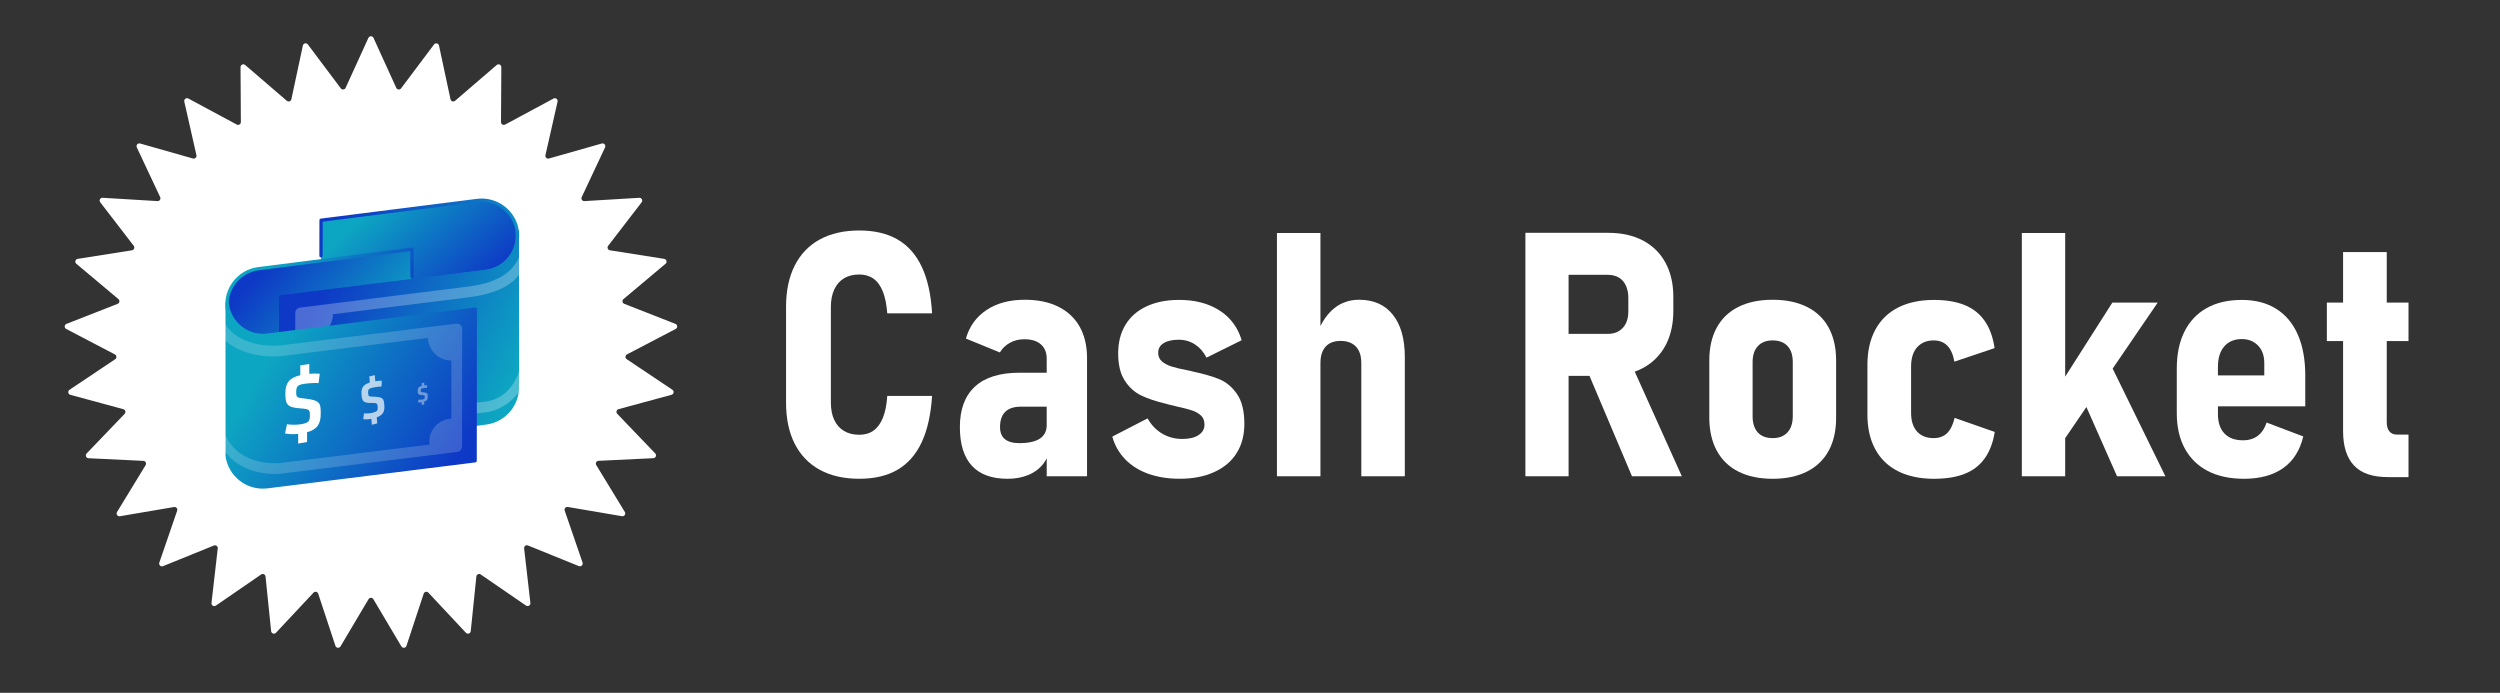
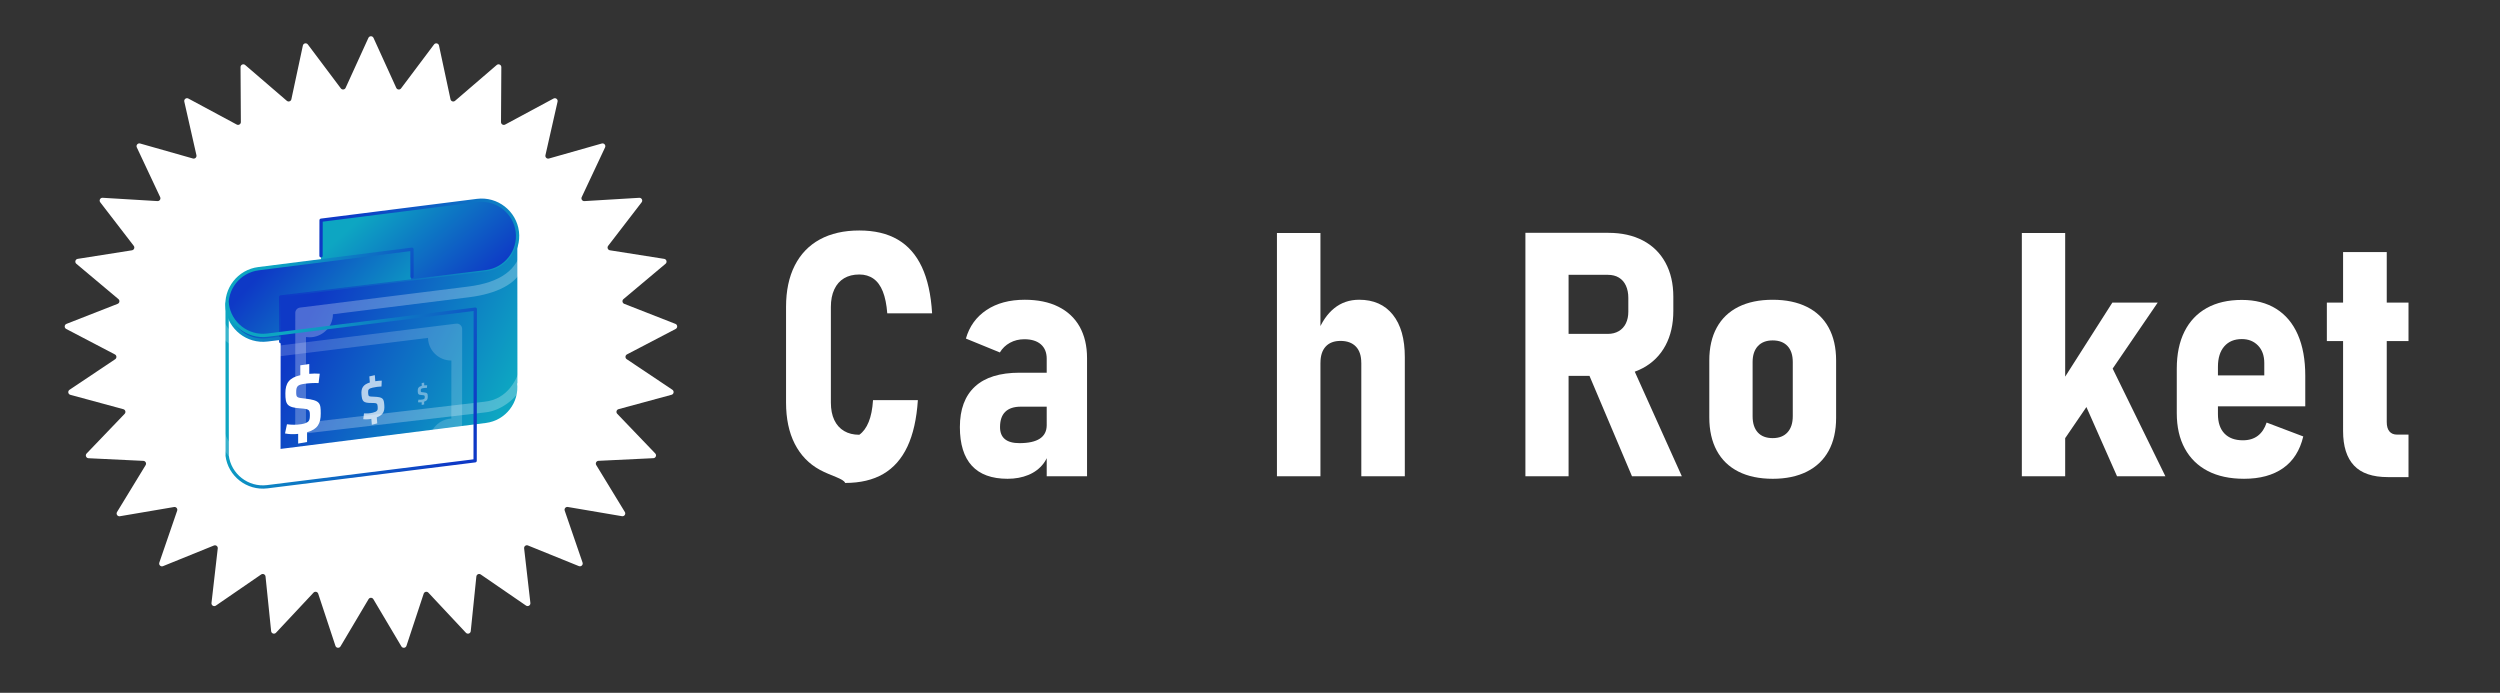
<svg xmlns="http://www.w3.org/2000/svg" version="1.1" id="Layer_1" x="0px" y="0px" viewBox="0 0 2277 631" style="enable-background:new 0 0 2277 631;" xml:space="preserve">
  <rect x="0" y="0" width="2277" height="631" fill="#333333" stroke="none" />
  <style type="text/css">
	.st0{fill:#1E0E39;}
	.st1{fill:url(#SVGID_1_);}
	.st2{fill:url(#SVGID_00000053510939972509351310000009897975237236268430_);}
	
		.st3{fill:none;stroke:url(#SVGID_00000021819115138396882760000001615171643160594049_);stroke-width:3;stroke-linecap:round;stroke-linejoin:round;stroke-miterlimit:10;}
	
		.st4{fill:none;stroke:url(#SVGID_00000099649556434075196810000011490581492469680281_);stroke-width:3;stroke-linecap:round;stroke-linejoin:round;stroke-miterlimit:10;}
	.st5{fill:url(#SVGID_00000057856556298375350280000016863658190627667376_);}
	
		.st6{fill:none;stroke:url(#SVGID_00000118378732170401002970000001251500380595076001_);stroke-width:3;stroke-linecap:round;stroke-linejoin:round;stroke-miterlimit:10;}
	.st7{fill:#FFFFFF;fill-opacity:0.26;}
	.st8{fill:url(#SVGID_00000018960053670001026050000010656909016180371332_);}
	
		.st9{fill:none;stroke:url(#SVGID_00000165948132330116177750000009643272612841545130_);stroke-width:3;stroke-linecap:round;stroke-linejoin:round;stroke-miterlimit:10;}
	.st10{fill:#FFFFFF;fill-opacity:0.18;}
	.st11{fill:#FFFFFF;}
	.st12{opacity:0.7;fill:#FFFFFF;enable-background:new    ;}
	.st13{opacity:0.4;fill:#FFFFFF;enable-background:new    ;}
	.st14{fill:url(#SVGID_00000013892373339672851880000000787544249698359976_);}
	.st15{fill:url(#SVGID_00000175311042256737302100000005324984739167848889_);}
	
		.st16{fill:none;stroke:url(#SVGID_00000159451594907060440800000013255422670236595091_);stroke-width:3;stroke-linecap:round;stroke-linejoin:round;stroke-miterlimit:10;}
	
		.st17{fill:none;stroke:url(#SVGID_00000042006930483657019960000010695724219319951032_);stroke-width:3;stroke-linecap:round;stroke-linejoin:round;stroke-miterlimit:10;}
	.st18{fill:url(#SVGID_00000166643763267606291240000016730527818013529735_);}
	
		.st19{fill:none;stroke:url(#SVGID_00000017500646841353474320000010304466639779111097_);stroke-width:3;stroke-linecap:round;stroke-linejoin:round;stroke-miterlimit:10;}
	.st20{fill:url(#SVGID_00000178178015066610923810000015579737869476682119_);}
	
		.st21{fill:none;stroke:url(#SVGID_00000133525507055873936950000011493331322241928347_);stroke-width:3;stroke-linecap:round;stroke-linejoin:round;stroke-miterlimit:10;}
	.st22{fill:url(#SVGID_00000030477152719469478650000001530895038108148905_);}
	.st23{fill:url(#SVGID_00000031921103711333376460000006560735501005881991_);}
	
		.st24{fill:none;stroke:url(#SVGID_00000116930795604087057610000006862540581137103507_);stroke-width:3;stroke-linecap:round;stroke-linejoin:round;stroke-miterlimit:10;}
	
		.st25{fill:none;stroke:url(#SVGID_00000148641064250611691280000002155470387387813804_);stroke-width:3;stroke-linecap:round;stroke-linejoin:round;stroke-miterlimit:10;}
	.st26{fill:url(#SVGID_00000023968641980042390210000005285827625657467313_);}
	
		.st27{fill:none;stroke:url(#SVGID_00000003067039779597445960000014238127812943004095_);stroke-width:3;stroke-linecap:round;stroke-linejoin:round;stroke-miterlimit:10;}
	.st28{fill:url(#SVGID_00000066515266355746108230000016275191128886744723_);}
	
		.st29{fill:none;stroke:url(#SVGID_00000052081798088342821860000013087009857966431138_);stroke-width:3;stroke-linecap:round;stroke-linejoin:round;stroke-miterlimit:10;}
	.st30{fill:url(#SVGID_00000180333584459413139490000017082199036754616749_);}
	.st31{fill:url(#SVGID_00000137851623815531260430000013312353010386678164_);}
	
		.st32{fill:none;stroke:url(#SVGID_00000125585289356865185730000000778436302382616250_);stroke-width:3;stroke-linecap:round;stroke-linejoin:round;stroke-miterlimit:10;}
	
		.st33{fill:none;stroke:url(#SVGID_00000098924801158851334130000013309335437568855687_);stroke-width:3;stroke-linecap:round;stroke-linejoin:round;stroke-miterlimit:10;}
	.st34{fill:url(#SVGID_00000016065946224119726040000001315282156732899215_);}
	
		.st35{fill:none;stroke:url(#SVGID_00000041992203208618183930000004384975111472883369_);stroke-width:3;stroke-linecap:round;stroke-linejoin:round;stroke-miterlimit:10;}
	.st36{fill:url(#SVGID_00000091008331929351432370000009864981138135995028_);}
	
		.st37{fill:none;stroke:url(#SVGID_00000032618525024714768530000018188052168128734607_);stroke-width:3;stroke-linecap:round;stroke-linejoin:round;stroke-miterlimit:10;}
</style>
  <g>
    <g>
      <path class="st11" d="M335.54,34.5c0.91-1.99,3.73-1.99,4.64,0l20.74,45.54c0.8,1.76,3.2,2.02,4.36,0.47l30.04-40.01    c1.31-1.75,4.08-1.14,4.53,1l10.47,48.93c0.41,1.89,2.69,2.66,4.15,1.4l37.94-32.62c1.66-1.43,4.22-0.24,4.21,1.95l-0.3,50.04    c-0.01,1.93,2.05,3.18,3.76,2.26l44.07-23.7c1.92-1.04,4.18,0.67,3.69,2.81l-11.05,48.8c-0.43,1.89,1.32,3.54,3.18,3.01    l48.13-13.67c2.1-0.6,3.93,1.56,3,3.54l-21.28,45.29c-0.82,1.75,0.53,3.74,2.46,3.63l49.95-3.01c2.18-0.13,3.51,2.37,2.17,4.1    L553.9,223.9c-1.18,1.53-0.29,3.77,1.62,4.07l49.42,7.8c2.16,0.34,2.92,3.06,1.24,4.47l-38.33,32.17    c-1.48,1.24-1.09,3.62,0.71,4.33l46.59,18.24c2.04,0.8,2.19,3.62,0.25,4.63l-44.35,23.17c-1.72,0.9-1.85,3.3-0.24,4.38    l41.58,27.83c1.82,1.22,1.36,4.01-0.75,4.58l-48.29,13.1c-1.87,0.51-2.51,2.83-1.18,4.22l34.63,36.12    c1.51,1.58,0.47,4.21-1.72,4.31l-49.98,2.41c-1.93,0.09-3.06,2.22-2.05,3.87l26.05,42.72c1.14,1.87-0.45,4.21-2.6,3.84    l-49.33-8.39c-1.91-0.33-3.47,1.51-2.84,3.34l16.26,47.32c0.71,2.07-1.34,4.01-3.37,3.19l-46.37-18.8    c-1.79-0.73-3.71,0.73-3.49,2.65l5.7,49.71c0.25,2.17-2.17,3.63-3.97,2.39l-41.25-28.33c-1.6-1.09-3.78-0.08-3.98,1.84    l-5.11,49.78c-0.22,2.18-2.9,3.08-4.4,1.48l-34.19-36.53c-1.32-1.41-3.68-0.89-4.28,0.94l-15.69,47.51    c-0.69,2.08-3.5,2.38-4.61,0.5l-25.54-43.03c-0.99-1.66-3.4-1.66-4.38,0l-25.54,43.03c-1.12,1.88-3.93,1.58-4.61-0.5l-15.69-47.51    c-0.61-1.84-2.96-2.36-4.28-0.94l-34.19,36.53c-1.49,1.6-4.17,0.69-4.4-1.48l-5.11-49.78c-0.2-1.92-2.38-2.93-3.98-1.84    L196.6,551.6c-1.8,1.24-4.22-0.22-3.98-2.39l5.71-49.71c0.22-1.92-1.7-3.38-3.49-2.65l-46.37,18.8c-2.03,0.82-4.08-1.12-3.37-3.19    l16.26-47.32c0.63-1.83-0.93-3.67-2.84-3.34l-49.33,8.39c-2.16,0.36-3.74-1.97-2.6-3.84l26.05-42.72    c1.01-1.65-0.12-3.78-2.05-3.87l-49.98-2.41c-2.18-0.1-3.23-2.73-1.72-4.31l34.63-36.12c1.34-1.4,0.69-3.72-1.17-4.22l-48.29-13.1    c-2.11-0.57-2.57-3.36-0.75-4.58l41.58-27.83c1.61-1.08,1.48-3.48-0.24-4.38L60.3,299.61c-1.94-1.01-1.78-3.83,0.25-4.63    l46.59-18.24c1.8-0.71,2.19-3.08,0.71-4.33l-38.33-32.17c-1.67-1.41-0.92-4.13,1.24-4.47l49.43-7.8c1.91-0.3,2.8-2.54,1.62-4.07    L91.3,184.24c-1.33-1.73-0.01-4.23,2.17-4.1l49.95,3.01c1.93,0.12,3.28-1.88,2.46-3.63l-21.28-45.29c-0.93-1.98,0.9-4.13,3-3.54    l48.13,13.67c1.86,0.53,3.61-1.13,3.18-3.01l-11.05-48.8c-0.48-2.13,1.77-3.84,3.69-2.81l44.07,23.7c1.7,0.92,3.77-0.33,3.76-2.26    l-0.3-50.04c-0.01-2.19,2.55-3.37,4.21-1.95l37.94,32.62c1.47,1.26,3.75,0.49,4.15-1.4l10.47-48.93c0.46-2.14,3.22-2.75,4.53-1    l30.05,40.01c1.16,1.55,3.56,1.29,4.36-0.47L335.54,34.5z" />
      <linearGradient id="SVGID_1_" gradientUnits="userSpaceOnUse" x1="257.021" y1="-2035.859" x2="348.997" y2="-2120.784" gradientTransform="matrix(1 0 0 -1 0 -1808)">
        <stop offset="0" style="stop-color:#0E39C6" />
        <stop offset="1" style="stop-color:#0DA6C2" />
      </linearGradient>
      <path class="st1" d="M375.28,251.94l-0.07-24.93l-139.75,17.71c-17.86,2.19-30.69,18.58-28.48,36.42    c2.19,17.84,18.61,30.65,36.47,28.44l133.87-16.47" />
      <linearGradient id="SVGID_00000083083587268686250710000003346964460048328100_" gradientUnits="userSpaceOnUse" x1="346.671" y1="-1989.732" x2="427.98" y2="-2078.766" gradientTransform="matrix(1 0 0 -1 0 -1808)">
        <stop offset="0" style="stop-color:#0DA6C2" />
        <stop offset="1" style="stop-color:#0E39C6" />
      </linearGradient>
      <path style="fill:url(#SVGID_00000083083587268686250710000003346964460048328100_);" d="M292.4,238.22l0.07-36.81l142.19-18.81    c17.86-2.22,34.29,10.57,36.5,28.4c2.22,17.84-10.58,34.25-28.44,36.45l-68.28,8.18l-0.19-28.94L292.4,238.22z" />
      <linearGradient id="SVGID_00000122697553594748689650000011940191765744201385_" gradientUnits="userSpaceOnUse" x1="302.505" y1="-2017.125" x2="436.471" y2="-2117.717" gradientTransform="matrix(1 0 0 -1 0 -1808)">
        <stop offset="0" style="stop-color:#0E39C6" />
        <stop offset="1" style="stop-color:#0DA6C2" />
      </linearGradient>
      <path style="fill:none;stroke:url(#SVGID_00000122697553594748689650000011940191765744201385_);stroke-width:3;stroke-linecap:round;stroke-linejoin:round;stroke-miterlimit:10;" d="    M292.37,232.97l0.07-32.39l142.23-17.99c17.86-2.22,34.29,10.57,36.5,28.4c2.22,17.84-10.58,34.25-28.44,36.45l-187.09,23.03    l0.03,40.7" />
      <linearGradient id="SVGID_00000148652159046558720830000011179599959733101991_" gradientUnits="userSpaceOnUse" x1="258.371" y1="-2037.105" x2="347.543" y2="-2119.442" gradientTransform="matrix(1 0 0 -1 0 -1808)">
        <stop offset="0" style="stop-color:#0DA6C2" />
        <stop offset="1" style="stop-color:#0E39C6" />
      </linearGradient>
      <path style="fill:none;stroke:url(#SVGID_00000148652159046558720830000011179599959733101991_);stroke-width:3;stroke-linecap:round;stroke-linejoin:round;stroke-miterlimit:10;" d="    M375.28,251.94l-0.07-24.93l-139.75,17.71c-17.86,2.19-30.69,18.58-28.48,36.42c2.19,17.84,18.61,30.65,36.47,28.44l133.87-16.47" />
      <linearGradient id="SVGID_00000051381545278867461810000011531180554807177382_" gradientUnits="userSpaceOnUse" x1="289.354" y1="-2081.701" x2="463.408" y2="-2166.631" gradientTransform="matrix(1 0 0 -1 0 -1808)">
        <stop offset="0" style="stop-color:#0E39C6" />
        <stop offset="1" style="stop-color:#0DA6C2" />
      </linearGradient>
      <path style="fill:url(#SVGID_00000051381545278867461810000011531180554807177382_);" d="M470.99,210.66    c2.22,17.84-10.58,34.25-28.44,36.45l-186.91,23.36l-0.11,138.4l187-23.64c17.86-2.22,30.66-18.61,28.44-36.45l0.31,0.71    l-0.1-138.4" />
      <linearGradient id="SVGID_00000103988002022072815910000015339394024363788979_" gradientUnits="userSpaceOnUse" x1="290.826" y1="-2082.419" x2="461.521" y2="-2165.71" gradientTransform="matrix(1 0 0 -1 0 -1808)">
        <stop offset="0" style="stop-color:#0E39C6" />
        <stop offset="1" style="stop-color:#0DA6C2" />
      </linearGradient>
-       <path style="fill:none;stroke:url(#SVGID_00000103988002022072815910000015339394024363788979_);stroke-width:3;stroke-linecap:round;stroke-linejoin:round;stroke-miterlimit:10;" d="    M470.99,210.66c2.22,17.84-10.58,34.25-28.44,36.45l-186.91,23.36l-0.11,138.4l187-23.64c17.86-2.22,30.66-18.61,28.44-36.45    l0.31,0.71l-0.1-138.4" />
      <path class="st7" d="M475.31,328.94c-3.31,16.84-13.06,34.7-33.89,36.92l-162.77,19.07l0.04-78.02c0.29,0.04,0.58,0.11,0.87,0.15    c11.65,1.34,22.2-6.99,23.55-18.64c0.08-0.73,0.12-1.47,0.12-2.2l124.21-15.52c25.07-3.1,43.11-12.48,47.9-25.47l-0.12-19.61    c-3.38,19.83-19.23,31.73-48.98,35.41l-153.02,19.12c-2.44,0.3-4.27,2.38-4.27,4.83l-0.06,105.41c0,1.4,0.6,2.71,1.64,3.64    c0.9,0.81,2.05,1.23,3.25,1.23c0.19,0,0.37-0.01,0.57-0.03l168.18-19.69c14.67-1.56,30.62-14.73,32.84-24.88L475.31,328.94z" />
      <linearGradient id="SVGID_00000179626064512582775580000014363042706060731264_" gradientUnits="userSpaceOnUse" x1="251.592" y1="-2122.117" x2="416.759" y2="-2222.165" gradientTransform="matrix(1 0 0 -1 0 -1808)">
        <stop offset="0" style="stop-color:#0DA6C2" />
        <stop offset="1" style="stop-color:#0E39C6" />
      </linearGradient>
-       <path style="fill:url(#SVGID_00000179626064512582775580000014363042706060731264_);" d="M206.98,276.83    c2.19,17.84,18.61,30.65,36.47,28.44l189.42-23.72l-0.12,138.12l-189.42,23.65c-17.86,2.19-34.28-10.61-36.47-28.44h0.07    l-0.08-138.59l0.06,1.01" />
      <linearGradient id="SVGID_00000008150404932343358460000003405183204897314997_" gradientUnits="userSpaceOnUse" x1="252.688" y1="-2122.78" x2="415.066" y2="-2221.139" gradientTransform="matrix(1 0 0 -1 0 -1808)">
        <stop offset="0" style="stop-color:#0DA6C2" />
        <stop offset="1" style="stop-color:#0E39C6" />
      </linearGradient>
      <path style="fill:none;stroke:url(#SVGID_00000008150404932343358460000003405183204897314997_);stroke-width:3;stroke-linecap:round;stroke-linejoin:round;stroke-miterlimit:10;" d="    M206.98,276.83c2.19,17.84,18.61,30.65,36.47,28.44l189.42-23.72l-0.12,138.12l-189.42,23.65c-17.86,2.19-34.28-10.61-36.47-28.44    h0.07l-0.08-138.59l0.06,1.01" />
      <path class="st10" d="M419.28,295.97c-1.05-0.93-2.44-1.36-3.83-1.19l-160.55,19.9c-16.72,1.32-33.09-3.05-42.77-11.37    c-4.65-4-7.79-8.71-9.35-14.05l0.06,17.52c0.82,1.36,1.59,2.77,2.91,3.9c11.77,10.14,30.47,15.26,50.02,13.7    c0.07,0,0.14-0.02,0.21-0.03l133.82-16.59c0.33,11.42,9.69,20.61,21.22,20.61c0.04,0,0.07,0,0.11,0l-0.06,52.87    c-11.19,0.61-20.08,9.83-20.08,21.16c0,0.86,0.07,1.69,0.17,2.52l-136.34,16.85c-21.44,1.34-46.11-6.89-51.97-33.54l-0.08,18.46    c6.81,15.77,26.94,24.97,47.36,24.97c1.79,0,3.62-0.06,5.48-0.18c0.1,0,0.19-0.02,0.28-0.03l160.65-19.84    c2.44-0.31,4.27-2.37,4.28-4.83l0.11-107.16C420.94,298.22,420.34,296.89,419.28,295.97z" />
      <path class="st11" d="M271.56,404.01v-8.83c-4.05,0.47-8.33,0.35-11.97-0.39l1.78-8.38c3.65,0.5,8.33,0.73,13.1-0.08    c6.79-1.18,7.77-2.94,7.77-7.98c0-5.04-0.4-5.84-8.65-6.4c-12.22-0.87-13.67-3.55-13.67-13.72c0-9.21,3.4-14.17,13.59-16.52v-8.99    l8.17-1.2v8.96c3-0.29,6.63-0.37,9.54-0.1l-1.05,8.52c-3.88-0.19-9.22,0.08-13.19,0.71c-5.57,0.87-7.2,2.01-7.2,7.31    c0,5.15,0.32,5.25,8.02,6.09c13.84,1.58,14.32,4.13,14.32,13.59c0,9.15-2.75,14.33-12.45,17.08v8.88L271.56,404.01z" />
      <path class="st12" d="M338.66,386.91l-0.43-5.45c-2.48,0.49-5.13,0.62-7.4,0.34l0.69-5.26c2.27,0.13,5.18,0.05,8.08-0.69    c4.13-1.06,4.65-2.19,4.4-5.3c-0.24-3.11-0.53-3.59-5.65-3.53c-7.58,0.06-8.61-1.52-9.1-7.8c-0.45-5.68,1.41-8.9,7.58-10.85    l-0.44-5.54l4.98-1.14l0.44,5.53c1.84-0.32,4.07-0.55,5.88-0.52l-0.23,5.3c-2.4,0.07-5.68,0.5-8.1,1.08    c-3.4,0.81-4.34,1.59-4.08,4.86c0.25,3.18,0.45,3.22,5.24,3.37c8.61,0.3,9.04,1.85,9.5,7.69c0.45,5.65-1,8.97-6.85,11.14    l0.43,5.48L338.66,386.91z" />
      <path class="st13" d="M384.1,368.84l-0.07-2.47c-1.13,0.17-2.32,0.17-3.35-0.01l0.43-2.36c1.02,0.11,2.33,0.14,3.66-0.14    c1.89-0.38,2.14-0.88,2.1-2.29c-0.04-1.41-0.16-1.63-2.47-1.72c-3.42-0.14-3.85-0.88-3.94-3.72c-0.08-2.57,0.83-3.99,3.66-4.73    l-0.07-2.51l2.27-0.41l0.08,2.5c0.83-0.11,1.85-0.16,2.66-0.11l-0.22,2.39c-1.09-0.02-2.58,0.1-3.68,0.31    c-1.55,0.29-2,0.62-1.95,2.11c0.04,1.44,0.13,1.46,2.29,1.63c3.88,0.33,4.03,1.03,4.12,3.68c0.08,2.56-0.65,4.03-3.34,4.88    l0.08,2.48L384.1,368.84z" />
    </g>
    <g>
      <g>
-         <path class="st11" d="M746.71,427.92c-9.96-5.43-17.58-13.33-22.86-23.7c-5.28-10.36-7.92-22.91-7.92-37.64v-87.01     c0-14.73,2.64-27.3,7.92-37.72c5.28-10.41,12.9-18.34,22.86-23.77c9.96-5.43,21.94-8.15,35.96-8.15c13.82,0,25.45,2.74,34.9,8.23     s16.79,13.79,22.02,24.92c5.23,11.12,8.36,25.22,9.37,42.29h-40.84c-0.61-8.02-1.96-14.65-4.04-19.89     c-2.08-5.23-4.93-9.12-8.53-11.66c-3.61-2.54-7.9-3.81-12.88-3.81c-5.39,0-10.01,1.14-13.87,3.43     c-3.86,2.29-6.83,5.67-8.92,10.13c-2.08,4.47-3.12,9.81-3.12,16v87.01c0,6.3,1.04,11.63,3.12,16c2.08,4.37,5.05,7.7,8.92,9.98     c3.86,2.29,8.48,3.43,13.87,3.43c5.08,0,9.4-1.27,12.95-3.81c3.55-2.54,6.4-6.42,8.53-11.66c2.13-5.23,3.45-11.86,3.96-19.89     h40.84c-1.12,17.07-4.29,31.16-9.52,42.29c-5.23,11.12-12.55,19.43-21.94,24.92c-9.4,5.49-21.01,8.23-34.82,8.23     C768.65,436.07,756.67,433.36,746.71,427.92z" />
+         <path class="st11" d="M746.71,427.92c-9.96-5.43-17.58-13.33-22.86-23.7c-5.28-10.36-7.92-22.91-7.92-37.64v-87.01     c0-14.73,2.64-27.3,7.92-37.72c5.28-10.41,12.9-18.34,22.86-23.77c9.96-5.43,21.94-8.15,35.96-8.15c13.82,0,25.45,2.74,34.9,8.23     s16.79,13.79,22.02,24.92c5.23,11.12,8.36,25.22,9.37,42.29h-40.84c-0.61-8.02-1.96-14.65-4.04-19.89     c-2.08-5.23-4.93-9.12-8.53-11.66c-3.61-2.54-7.9-3.81-12.88-3.81c-5.39,0-10.01,1.14-13.87,3.43     c-3.86,2.29-6.83,5.67-8.92,10.13c-2.08,4.47-3.12,9.81-3.12,16v87.01c0,6.3,1.04,11.63,3.12,16c2.08,4.37,5.05,7.7,8.92,9.98     c3.86,2.29,8.48,3.43,13.87,3.43c3.55-2.54,6.4-6.42,8.53-11.66c2.13-5.23,3.45-11.86,3.96-19.89     h40.84c-1.12,17.07-4.29,31.16-9.52,42.29c-5.23,11.12-12.55,19.43-21.94,24.92c-9.4,5.49-21.01,8.23-34.82,8.23     C768.65,436.07,756.67,433.36,746.71,427.92z" />
        <path class="st11" d="M885.16,424.19c-7.26-7.92-10.9-19.66-10.9-35.2c0-16.15,4.57-28.45,13.72-36.88     c9.14-8.43,22.71-12.65,40.69-12.65h25.6l2.13,30.94h-26.67c-6.2,0-10.9,1.55-14.1,4.65c-3.2,3.1-4.8,7.75-4.8,13.94     c0,4.88,1.47,8.53,4.42,10.97c2.95,2.44,7.37,3.66,13.26,3.66c8.23,0,14.42-1.37,18.59-4.11c4.16-2.74,6.25-6.86,6.25-12.34     l2.9,18.13c-0.41,6.71-2.36,12.34-5.87,16.92c-3.5,4.57-8.08,8.03-13.72,10.36s-11.96,3.5-18.97,3.5     C903.27,436.07,892.42,432.11,885.16,424.19z M953.35,326.81c0-5.69-1.78-10.08-5.33-13.18c-3.56-3.1-8.59-4.65-15.09-4.65     c-4.78,0-9.12,1.07-13.03,3.2c-3.91,2.13-6.99,5.08-9.22,8.84l-30.94-12.65c3.15-11.07,9.4-19.74,18.74-25.98     c9.35-6.25,20.98-9.37,34.9-9.37c11.89,0,22.07,2.11,30.55,6.33c8.48,4.22,14.96,10.29,19.43,18.21     c4.47,7.92,6.71,17.48,6.71,28.65v107.59h-36.73V326.81z" />
-         <path class="st11" d="M1046.01,431.58c-8.43-3-15.47-7.39-21.11-13.18c-5.64-5.79-9.58-12.7-11.81-20.73l32.15-16.61     c3.25,5.89,7.62,10.49,13.11,13.79c5.49,3.3,11.68,4.95,18.59,4.95c6.3,0,11.22-1.19,14.78-3.58c3.55-2.39,5.33-5.51,5.33-9.37     c0-3.66-1.09-6.48-3.28-8.46c-2.19-1.98-4.88-3.5-8.08-4.57c-3.2-1.07-7.8-2.26-13.79-3.58c-1.22-0.3-2.51-0.63-3.89-0.99     c-1.37-0.35-2.82-0.69-4.34-0.99c-0.3-0.2-0.64-0.33-0.99-0.38c-0.36-0.05-0.74-0.13-1.14-0.23c-8.84-2.13-16.23-4.62-22.17-7.47     c-5.94-2.84-10.92-7.34-14.93-13.49c-4.01-6.15-6.02-14.4-6.02-24.76c0-10.06,2.21-18.74,6.63-26.06     c4.42-7.32,10.82-12.93,19.2-16.84c8.38-3.91,18.26-5.87,29.64-5.87c9.75,0,18.49,1.45,26.21,4.34c7.72,2.9,14.2,7.06,19.43,12.5     c5.23,5.44,9.01,12.07,11.35,19.89l-32,15.85c-2.64-5.18-6.15-9.19-10.51-12.04c-4.37-2.84-9.3-4.27-14.78-4.27     c-5.89,0-10.49,1.04-13.79,3.12c-3.3,2.08-4.95,5-4.95,8.76c0,3.25,1.14,5.87,3.43,7.85c2.29,1.98,5.18,3.53,8.69,4.65     c3.5,1.12,8.46,2.29,14.86,3.5c0.3,0.1,0.71,0.21,1.22,0.3c0.51,0.1,0.96,0.15,1.37,0.15c0.2,0.21,0.4,0.3,0.61,0.3     c0.2,0,0.4,0.05,0.61,0.15c10.06,2.13,18.29,4.5,24.69,7.09c6.4,2.59,11.83,7.11,16.31,13.56c4.47,6.45,6.71,15.52,6.71,27.2     c0,10.26-2.34,19.12-7.01,26.59c-4.67,7.47-11.48,13.23-20.42,17.3c-8.94,4.06-19.35,6.1-31.24,6.1     C1063.99,436.07,1054.44,434.57,1046.01,431.58z" />
        <path class="st11" d="M1163.04,212.21h39.62v221.58h-39.62V212.21z M1239.85,330.47c0-6.5-1.65-11.45-4.95-14.86     c-3.3-3.4-7.95-5.11-13.94-5.11c-5.89,0-10.42,1.73-13.56,5.18c-3.15,3.46-4.72,8.38-4.72,14.78l-2.74-27.28     c3.76-9.75,8.84-17.22,15.24-22.4s13.97-7.77,22.71-7.77c13.21,0,23.44,4.55,30.71,13.64c7.26,9.09,10.9,21.97,10.9,38.63v108.5     h-39.62V330.47z" />
        <path class="st11" d="M1389.34,212.06h39.32v221.73h-39.32V212.06z M1406.11,304.1h58.37c3.76,0,7.06-0.84,9.91-2.51     c2.84-1.68,5-4.04,6.48-7.09c1.47-3.05,2.21-6.6,2.21-10.67v-12.5c0-4.27-0.74-8-2.21-11.2c-1.47-3.2-3.61-5.64-6.4-7.31     c-2.79-1.68-6.12-2.51-9.98-2.51h-58.37v-38.25h58.82c12.09,0,22.58,2.34,31.47,7.01c8.89,4.67,15.72,11.41,20.5,20.19     c4.77,8.79,7.16,19.12,7.16,31.01v12.95c0,12.09-2.39,22.58-7.16,31.47c-4.78,8.89-11.61,15.72-20.5,20.5     c-8.89,4.78-19.38,7.16-31.47,7.16h-58.82V304.1z M1444.81,335.5l39.62-7.01l47.39,105.3h-45.41L1444.81,335.5z" />
        <path class="st11" d="M1583.34,429.52c-8.64-4.37-15.21-10.74-19.73-19.12c-4.52-8.38-6.78-18.46-6.78-30.25v-51.81     c0-11.68,2.26-21.66,6.78-29.94c4.52-8.28,11.1-14.58,19.73-18.9c8.63-4.32,19.05-6.48,31.24-6.48c12.09,0,22.48,2.16,31.16,6.48     c8.69,4.32,15.29,10.62,19.81,18.9c4.52,8.28,6.78,18.26,6.78,29.94v52.27c0,11.68-2.26,21.67-6.78,29.95     c-4.52,8.28-11.12,14.61-19.81,18.97c-8.69,4.37-19.08,6.55-31.16,6.55C1602.39,436.07,1591.97,433.89,1583.34,429.52z      M1628.06,393.79c3.2-3.5,4.8-8.41,4.8-14.71v-49.37c0-6.3-1.6-11.15-4.8-14.55c-3.2-3.4-7.7-5.11-13.49-5.11     s-10.29,1.73-13.49,5.18c-3.2,3.46-4.8,8.28-4.8,14.48v49.37c0,6.4,1.57,11.33,4.72,14.78c3.15,3.46,7.67,5.18,13.56,5.18     C1620.37,399.04,1624.86,397.29,1628.06,393.79z" />
-         <path class="st11" d="M1728.8,429.22c-9.09-4.57-16.03-11.25-20.8-20.04c-4.78-8.79-7.16-19.33-7.16-31.62v-45.26     c0-12.39,2.39-23.03,7.16-31.93c4.77-8.89,11.71-15.64,20.8-20.27c9.09-4.62,19.99-6.93,32.69-6.93     c10.87,0,20.14,1.55,27.81,4.65c7.67,3.1,13.79,7.92,18.36,14.48c4.57,6.55,7.57,14.81,8.99,24.76l-36.57,12.34     c-1.22-6.6-3.41-11.48-6.55-14.63c-3.15-3.15-7.26-4.72-12.34-4.72c-6.3,0-11.3,2.06-15.01,6.17c-3.71,4.12-5.56,9.98-5.56,17.6     v42.21c0,7.32,1.8,12.98,5.41,16.99c3.61,4.01,8.66,6.02,15.16,6.02c5.08,0,9.17-1.52,12.27-4.57c3.1-3.05,5.36-7.67,6.78-13.87     l36.57,12.8c-1.52,9.65-4.57,17.68-9.14,24.08c-4.57,6.4-10.67,11.1-18.29,14.1c-7.62,3-16.92,4.5-27.89,4.5     C1748.78,436.07,1737.89,433.79,1728.8,429.22z" />
        <path class="st11" d="M1841.49,212.21h39.47v221.58h-39.47V212.21z M1863.43,370.55l60.5-94.94h41.3l-98.29,144.01     L1863.43,370.55z M1892.54,353.17l28.95-23.01l50.75,103.63h-44.04L1892.54,353.17z" />
        <path class="st11" d="M2010.87,428.99c-9.09-4.72-16.08-11.55-20.95-20.5c-4.88-8.94-7.31-19.66-7.31-32.15V335.8     c0-13.21,2.33-24.48,7.01-33.83c4.67-9.35,11.43-16.48,20.27-21.41c8.84-4.93,19.51-7.39,32-7.39c12.19,0,22.6,2.69,31.24,8.08     c8.63,5.39,15.21,13.23,19.73,23.54c4.52,10.31,6.78,22.78,6.78,37.41v27.89h-88.08V341.9h50.75v-11.28     c0-6.71-1.91-12.01-5.71-15.92c-3.81-3.91-8.71-5.87-14.71-5.87c-6.81,0-12.14,2.21-16,6.63c-3.86,4.42-5.79,10.64-5.79,18.67     v42.97c0,7.72,1.98,13.64,5.94,17.75c3.96,4.11,9.55,6.17,16.76,6.17c5.49,0,10.03-1.37,13.64-4.12c3.61-2.74,6.27-6.75,8-12.04     l33.37,12.65c-3.05,12.8-9.17,22.43-18.36,28.88c-9.2,6.45-21.06,9.68-35.58,9.68C2030.96,436.07,2019.96,433.71,2010.87,428.99z     " />
        <path class="st11" d="M2119.3,275.61h74.37v35.05h-74.37V275.61z M2143.99,423.96c-6.61-7.06-9.91-17.5-9.91-31.32V229.58h39.77     v154.83c0,3.76,0.81,6.61,2.44,8.53c1.62,1.93,3.91,2.9,6.86,2.9h10.52v38.71h-18.74     C2160.9,434.55,2150.59,431.02,2143.99,423.96z" />
      </g>
    </g>
  </g>
</svg>